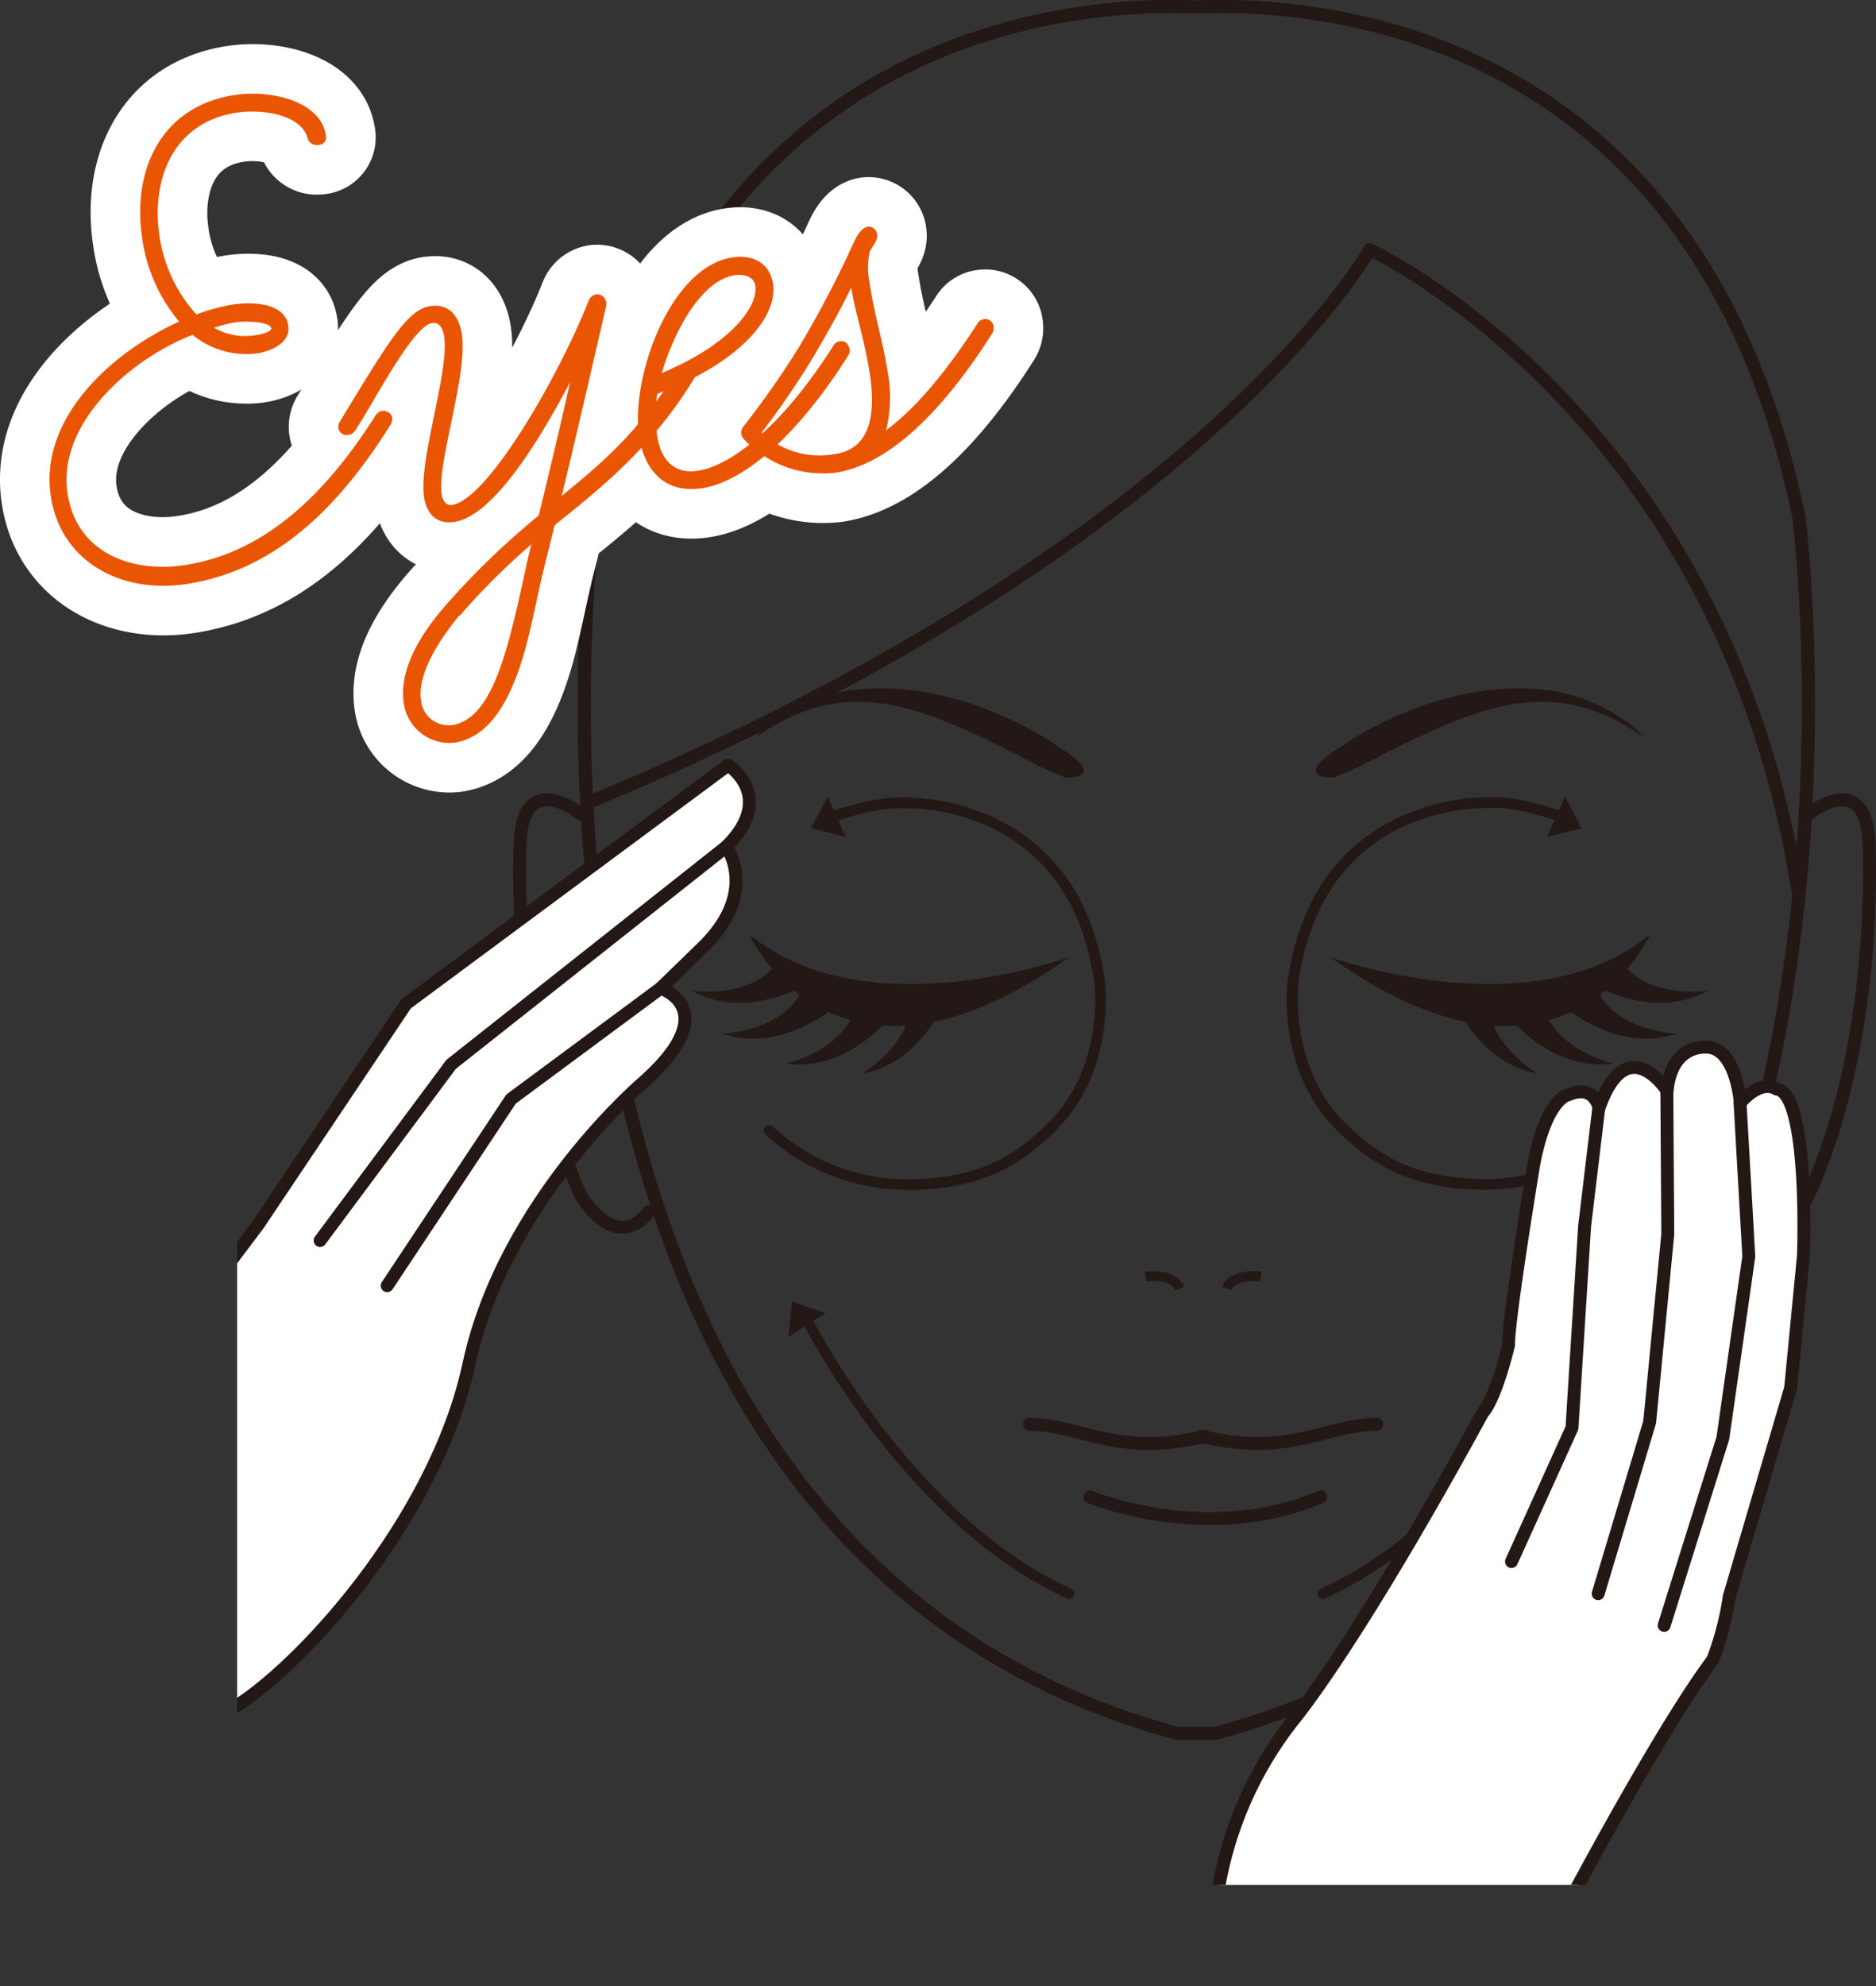
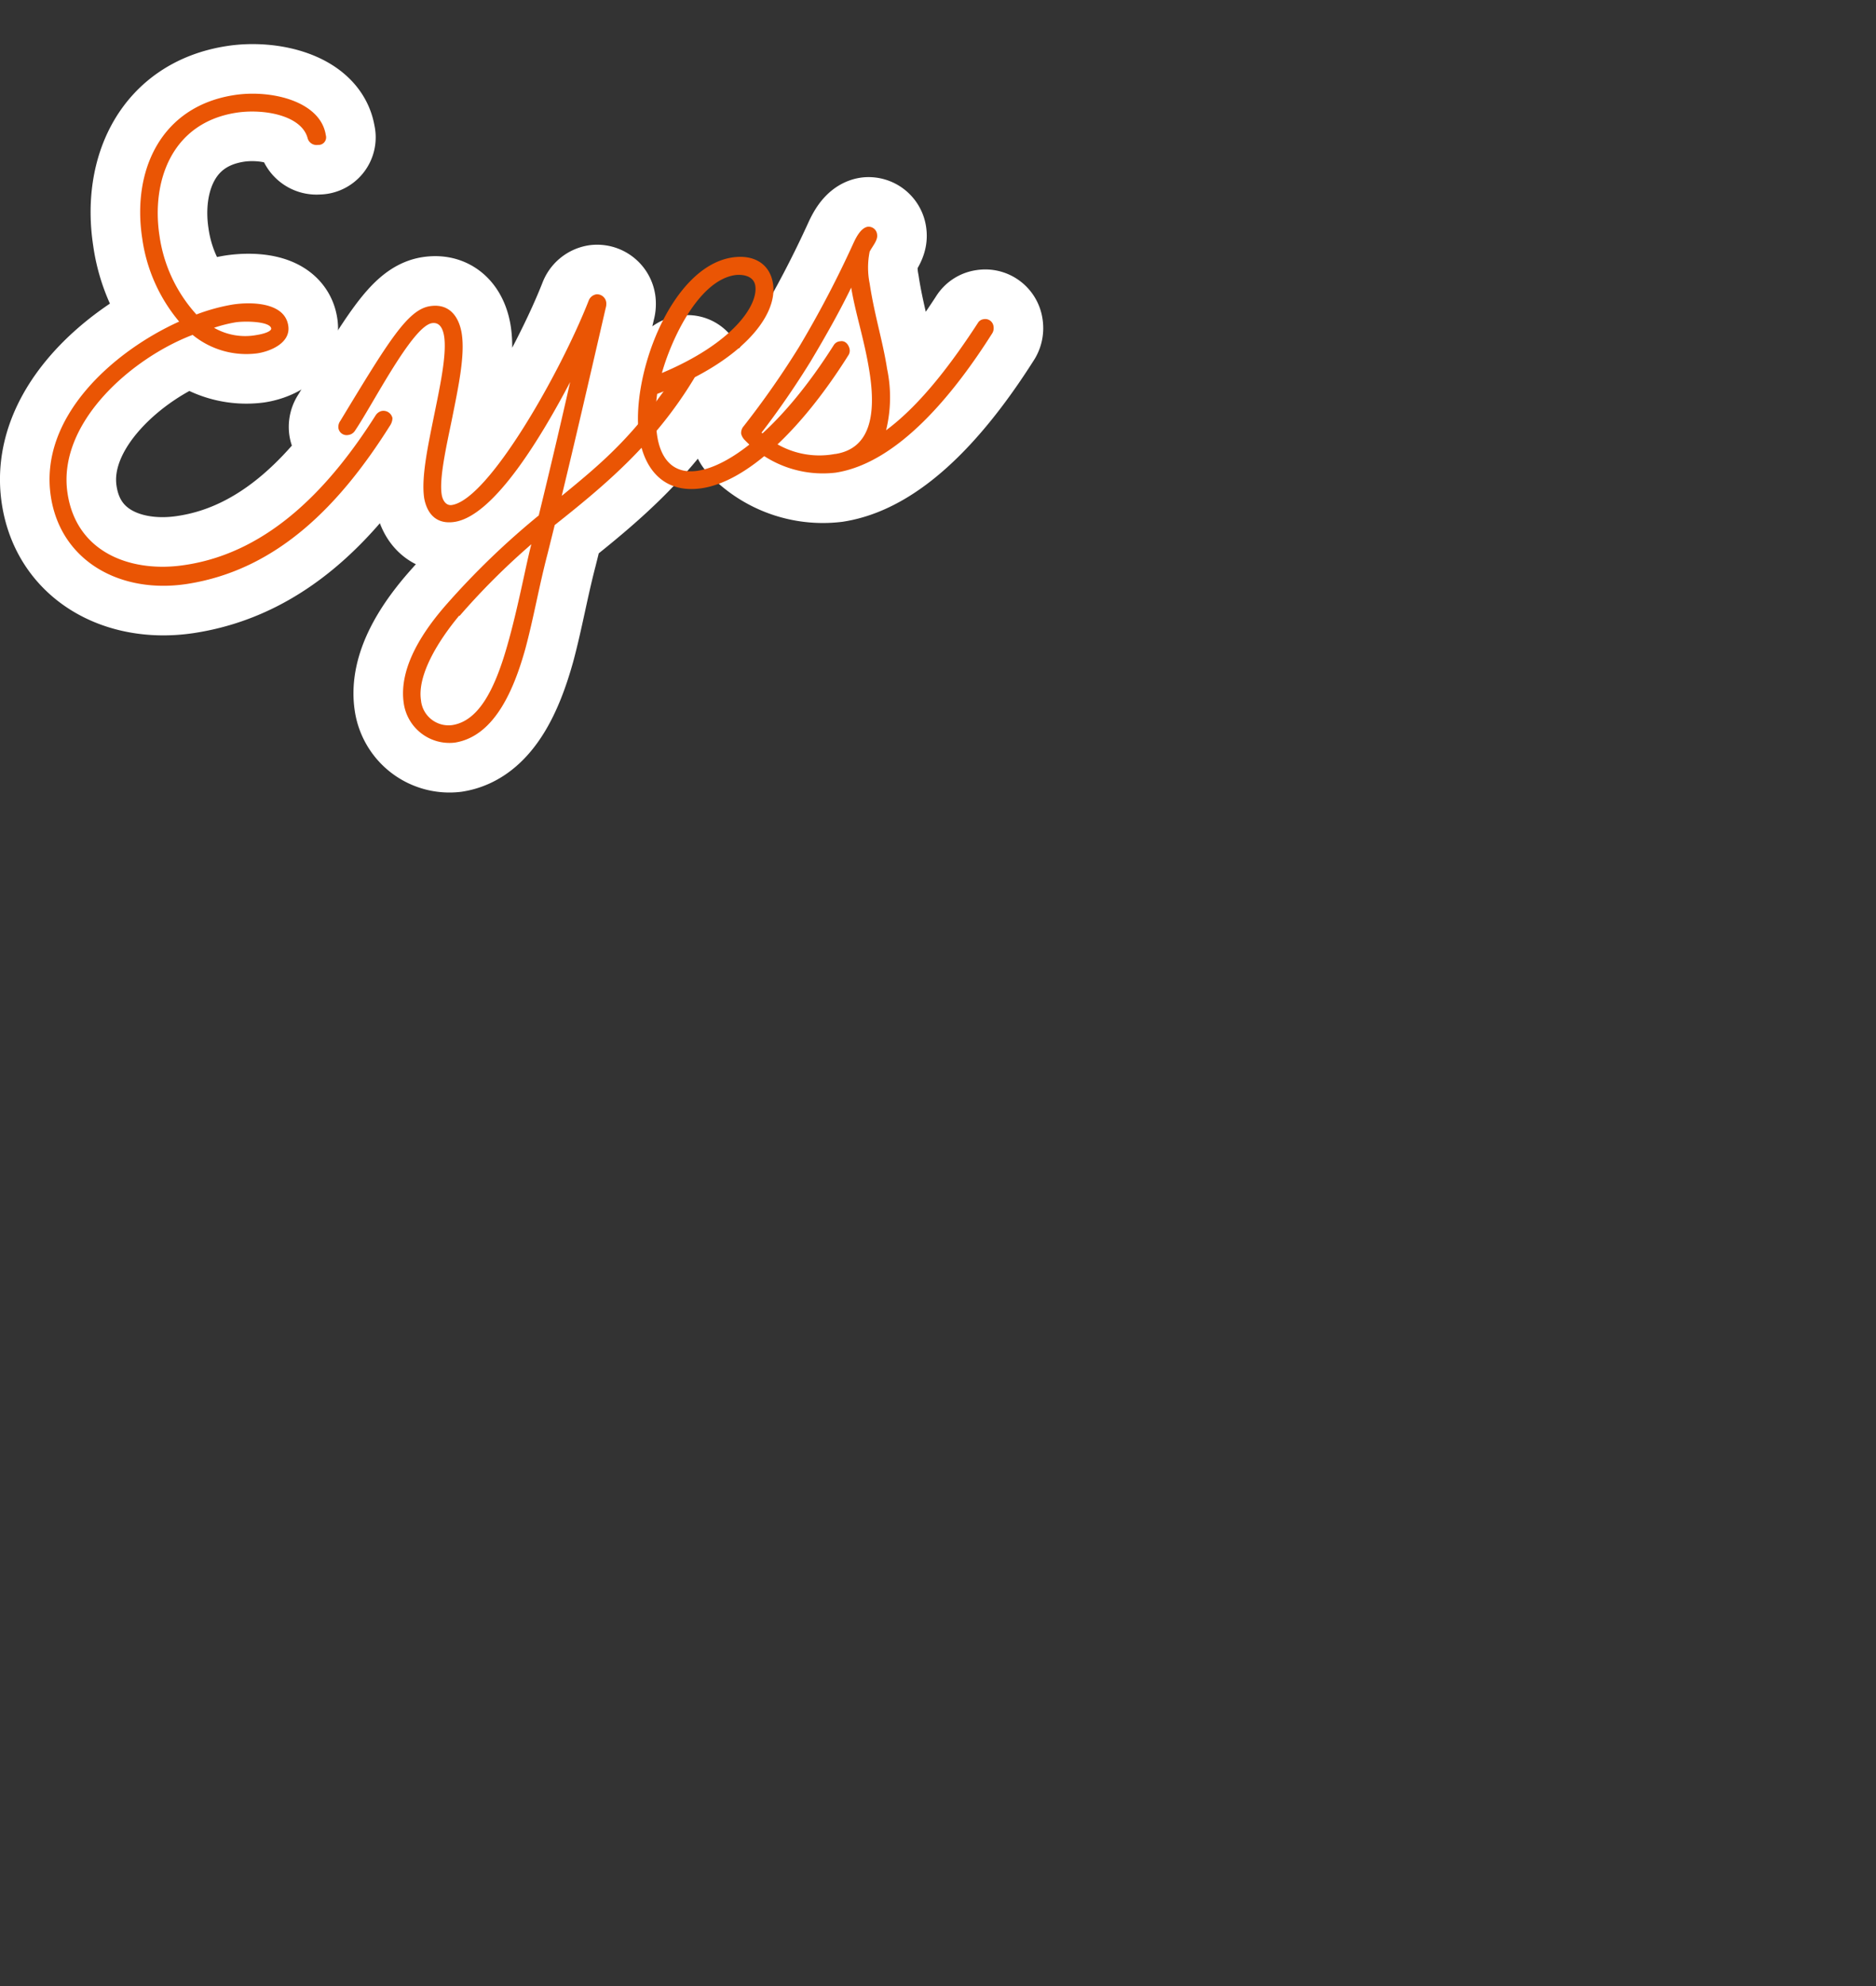
<svg xmlns="http://www.w3.org/2000/svg" viewBox="0 0 203.25 215.06">
  <rect x="0" y="0" width="203.25" height="215.06" fill="#333333" stroke="none" />
  <defs>
    <style>.cls-1,.cls-4,.cls-5,.cls-7{fill:none;}.cls-2{clip-path:url(#clip-path);}.cls-3{fill:#231815;}.cls-4,.cls-5,.cls-6{stroke:#231815;}.cls-4,.cls-6,.cls-7{stroke-linecap:round;stroke-linejoin:round;}.cls-4,.cls-6{stroke-width:1.4px;}.cls-5{stroke-width:1.05px;}.cls-6{fill:#fff;}.cls-7{stroke:#fff;stroke-width:10.74px;}.cls-8{fill:#ea5504;}</style>
    <clipPath id="clip-path" transform="translate(0 -2.31)">
-       <rect class="cls-1" x="25.69" width="204.47" height="206.41" />
-     </clipPath>
+       </clipPath>
  </defs>
  <g id="レイヤー_2" data-name="レイヤー 2">
    <g id="デザイン">
      <g class="cls-2">
        <polygon class="cls-3" points="89.44 142.17 85.79 140.93 85.43 144.76 89.44 142.17" />
        <polygon class="cls-3" points="89.67 86.26 87.88 89.68 91.62 90.61 89.67 86.26" />
        <path class="cls-4" d="M62.92,90.45S57,85.65,56.38,93c0,0-1.33,21.45,6.54,38.73,0,0,3.68,6.43,7.37,1.77" transform="translate(0 -2.31)" />
        <path class="cls-4" d="M194.89,99.34c-8.1-52.27-46.49-70-46.49-70s-17.83,32-84,59.6" transform="translate(0 -2.31)" />
        <path class="cls-3" d="M144.49,86.53c-5-.09,1.17-3.6,1.17-3.6.42-.38,11.79-8.08,23.73-5.59.25.06,5.49,1.24,8.71,4.79-9.84-6.8-17.4-3.81-30.61,3.08C147.49,85.21,146.41,85.73,144.49,86.53Z" transform="translate(0 -2.31)" />
        <path class="cls-3" d="M144.08,105.93s22,8,34.7-2.44C178.78,103.49,169.54,124.07,144.08,105.93Z" transform="translate(0 -2.31)" />
-         <path class="cls-3" d="M163.41,112.34s4.72,6.08,11.42,5.13c0,0-7.06-1.52-7.77-7.09" transform="translate(0 -2.31)" />
        <path class="cls-3" d="M157.3,110.12s2.59,7.24,9.26,8.43c0,0-6.24-3.64-5.18-9.15" transform="translate(0 -2.31)" />
        <path class="cls-3" d="M169.54,111.36s5.8,5.07,12.2,2.85c0,0-7.22-.13-9-5.46" transform="translate(0 -2.31)" />
        <path class="cls-3" d="M172.53,108.89s6.6,4,12.52.68c0,0-7.14,1.13-9.81-3.82" transform="translate(0 -2.31)" />
        <path class="cls-5" d="M124.1,140.54s3-.48,3.68,1.29" transform="translate(0 -2.31)" />
        <path class="cls-5" d="M136.61,140.54s-3-.48-3.69,1.29" transform="translate(0 -2.31)" />
        <path class="cls-4" d="M111.53,156.53c5.67.06,9.53,3.61,19,1.29" transform="translate(0 -2.31)" />
        <path class="cls-4" d="M149.18,156.53c-5.67.06-9.53,3.61-19.05,1.29" transform="translate(0 -2.31)" />
        <path class="cls-4" d="M118.08,164.39s12.6,5.28,25,0" transform="translate(0 -2.31)" />
        <path class="cls-3" d="M115.47,86.53c5-.09-1.17-3.6-1.17-3.6-.42-.38-11.79-8.08-23.73-5.59-.25.06-5.48,1.24-8.7,4.79,9.84-6.8,17.4-3.81,30.61,3.08C112.48,85.21,113.55,85.73,115.47,86.53Z" transform="translate(0 -2.31)" />
        <path class="cls-3" d="M115.88,105.93s-22,8-34.69-2.44C81.19,103.49,90.43,124.07,115.88,105.93Z" transform="translate(0 -2.31)" />
        <path class="cls-3" d="M96.55,112.34s-4.71,6.08-11.42,5.13c0,0,7.07-1.52,7.77-7.09" transform="translate(0 -2.31)" />
        <path class="cls-3" d="M102.66,110.12s-2.58,7.24-9.25,8.43c0,0,6.23-3.64,5.17-9.15" transform="translate(0 -2.31)" />
        <path class="cls-3" d="M90.43,111.36s-5.8,5.07-12.2,2.85c0,0,7.21-.13,9-5.46" transform="translate(0 -2.31)" />
        <path class="cls-3" d="M87.43,108.89s-6.59,4-12.51.68c0,0,7.14,1.13,9.81-3.82" transform="translate(0 -2.31)" />
        <path class="cls-4" d="M64.34,58.25C75.44,4.61,117.5,2.53,129.62,3.07c12.11-.54,54.16,1.54,65.27,55.18,0,0,14.3,110.78-63.18,131.74h-4.2C50,169,64.34,58.25,64.34,58.25Z" transform="translate(0 -2.31)" />
        <path class="cls-4" d="M195.93,90.45s5.9-4.8,6.54,2.55c0,0,1.33,21.45-6.54,38.73,0,0-3.69,6.43-7.37,1.77" transform="translate(0 -2.31)" />
        <path class="cls-3" d="M98.05,131.14a22.75,22.75,0,0,1-15.14-6,.59.59,0,0,1,0-.83.6.6,0,0,1,.83,0A21.43,21.43,0,0,0,98.05,130c7.79,0,11.74-2.36,15.57-6.16,6-5.93,5-14.9,4.95-15-2.64-19.46-19.72-19-20.5-19-3-.2-7.4,1.35-7.45,1.36a.55.55,0,0,1-.74-.35.58.58,0,0,1,.35-.74c.19-.07,4.66-1.62,7.87-1.44.1,0,18.84-.6,21.63,20,0,.4,1.11,9.63-5.29,16-3.93,3.9-8.23,6.5-16.39,6.5Z" transform="translate(0 -2.31)" />
        <path class="cls-3" d="M115.88,175.46a.53.53,0,0,1-.24-.06c-17.83-8.12-28.62-29.78-28.73-30a.58.58,0,1,1,1-.51c.11.21,10.72,21.5,28.16,29.45a.59.59,0,0,1-.24,1.12Z" transform="translate(0 -2.31)" />
        <polygon class="cls-3" points="169.79 142.17 173.44 140.93 173.8 144.76 169.79 142.17" />
        <polygon class="cls-3" points="169.56 86.26 171.35 89.68 167.61 90.61 169.56 86.26" />
        <path class="cls-4" d="M194.89,58.25C183.79,4.61,141.73,2.53,129.62,3.07,117.5,2.53,75.45,4.61,64.35,58.25,64.35,58.25,50,169,127.52,190h4.2C209.19,169,194.89,58.25,194.89,58.25Z" transform="translate(0 -2.31)" />
        <path class="cls-3" d="M161.18,131.14c-8.16,0-12.46-2.6-16.39-6.5-6.4-6.34-5.34-15.57-5.29-16,2.79-20.59,21.56-20,21.71-20,3.06-.25,7.6,1.37,7.79,1.44a.57.57,0,0,1,.35.74.56.56,0,0,1-.74.35c-.05,0-4.5-1.64-7.38-1.36-.79,0-17.93-.48-20.57,19,0,.08-1,9,5,15,3.84,3.8,7.78,6.16,15.57,6.16a21.43,21.43,0,0,0,14.29-5.68.61.61,0,0,1,.83,0,.59.59,0,0,1,0,.83,22.78,22.78,0,0,1-15.15,6Z" transform="translate(0 -2.31)" />
        <path class="cls-3" d="M143.35,175.46a.59.59,0,0,1-.53-.35.58.58,0,0,1,.29-.77c17.45-8,28-29.24,28.16-29.45a.58.58,0,0,1,1,.51c-.11.22-10.9,21.88-28.73,30a.5.5,0,0,1-.24.06Z" transform="translate(0 -2.31)" />
        <path class="cls-6" d="M165.85,216.67a44.55,44.55,0,0,1,2.09-4.53S179.1,190.7,185.58,182a32.87,32.87,0,0,0,1.78-6.85L194,152.61l1.39-14.34s.67-17.71-2.94-18.05c0,0-1.49-1.19-3.9,1.48,0,0-.43-5.75-3.49-6,0,0-3.93-.55-4.44,4.72,0,0-4.33-6.77-7.38,1.86,0,0-.51-2.64-3.29-1.44,0,0-2.38.24-3.78,7.53,0,0-2.78,16.83-2.73,19.57,0,0-1.34,5.76-2.83,7.38,0,0-11.77,21.91-20.05,32.69a40.46,40.46,0,0,0-9.09,27.32" transform="translate(0 -2.31)" />
        <polyline class="cls-4" points="188.52 119.39 189.47 136.04 186.66 155.71 180.3 175.99" />
        <polyline class="cls-4" points="180.59 118.14 180.69 133.64 178.73 153.98 173.15 172.56" />
        <polyline class="cls-4" points="173.21 120 171.68 132.77 170.31 154.61 163.76 169.08" />
        <path class="cls-6" d="M8.32,161,28,134.87,44,111,78.89,85.15s5.31,3.37-.2,8.84c0,0,3.72,5-2.82,11.15l-4.29,4.17s6.91,2.26-1.67,10c0,0-15.26,12.79-19.11,30.73-3.69,17.14-18.68,33.22-25.75,37.33" transform="translate(0 -2.31)" />
        <polyline class="cls-4" points="34.68 134.32 48.88 115.24 78.69 91.68" />
        <polyline class="cls-4" points="41.95 139.21 55.37 119 71.58 107" />
      </g>
      <path class="cls-7" d="M5.51,56.08c-1.32-8.63,6.81-15.75,13.9-18.95a17.8,17.8,0,0,1-4-9c-1.13-7.33,2-14.31,10-15.53,4-.61,9.33.68,9.89,4.35A.82.82,0,0,1,34.45,18a1,1,0,0,1-1.13-.76c-.69-2.47-4.79-3.17-7.69-2.73-7.1,1.09-9.24,7.52-8.35,13.33a16,16,0,0,0,4,8.52,20.91,20.91,0,0,1,3.9-1.07c2.06-.32,5.67-.25,6.05,2.28.3,1.9-2,2.8-3.36,3a9.19,9.19,0,0,1-7-2c-6.58,2.5-14.72,9.54-13.55,17.17,1,6.57,7.11,8.61,12.69,7.75C29.42,62.1,36,54.67,40.68,47.31a1.1,1.1,0,0,1,.63-.49,1,1,0,0,1,1.21.76,1.51,1.51,0,0,1-.27.82c-5.34,8.48-12.14,15.62-22,17.14C13.08,66.64,6.59,63.1,5.51,56.08ZM27.77,38.59c.91-.14,1.65-.42,1.61-.72-.12-.76-2.79-.82-3.86-.66a15.3,15.3,0,0,0-2.33.59A6.77,6.77,0,0,0,27.77,38.59Z" transform="translate(0 -2.31)" />
      <path class="cls-7" d="M43.75,78.5c-.62-4,2.28-8.09,4.67-10.8a84.64,84.64,0,0,1,9.95-9.58c1.29-5.28,2.47-10.31,3.4-14.44-3,5.69-8.17,14.47-12.52,15.14-2.07.31-3-1-3.29-2.55-.34-2.21.39-5.61,1.06-8.92.62-3.06,1.4-6.62,1.1-8.61-.13-.84-.48-1.57-1.32-1.44-2.14.33-6.45,8.89-8.37,11.69a1,1,0,0,1-.71.42.9.9,0,0,1-1.06-.78,1.1,1.1,0,0,1,.2-.73c5.18-8.54,7.29-12.07,9.73-12.44,2.22-.34,3.18,1.31,3.44,3,.36,2.37-.37,5.76-1.08,9.31-.58,2.82-1.37,6.31-1.1,8.06.1.69.5,1.26,1.11,1.16,4-.62,11.79-14.4,14.82-22.13a1.06,1.06,0,0,1,.83-.68,1,1,0,0,1,1.07.86,1.54,1.54,0,0,1-.06.63C63.51,44.82,62.29,50.09,60.86,56c4.72-3.86,8-6.64,12.73-13.77a1,1,0,0,1,.72-.42c.61-.1.92.4,1,.86a.86.86,0,0,1-.13.65c-4.24,7-9.57,11.48-15.08,15.84l-.77,3.09c-.94,3.59-1.52,7-2.41,10.3-1.21,4.33-3.31,9.5-7.66,10.17A5,5,0,0,1,43.75,78.5Zm6-9.53c-2.24,2.69-4.56,6.41-4.14,9.16A3,3,0,0,0,49,80.82c2.75-.43,4.53-3.59,5.95-8.58,1.18-4.09,2.11-9.16,2.62-11A76.39,76.39,0,0,0,49.79,69Z" transform="translate(0 -2.31)" />
-       <path class="cls-7" d="M69.26,49.64c-1-6.41,3.34-18.42,10.06-19.45,2.37-.36,4.1.7,4.43,2.84.54,3.51-3.46,8.51-12.55,11.93a16.05,16.05,0,0,0,0,4.54c.4,2.6,1.82,4.18,4.41,3.78,3.59-.55,9.12-4.76,14.72-13.6a.89.89,0,0,1,.72-.42c.61-.1.93.48,1,.86a.91.91,0,0,1-.13.65c-5.28,8.39-11.12,13.67-15.85,14.4C71.85,55.81,69.78,53,69.26,49.64Zm2.45-6.94c7.64-3.21,10.45-7.31,10.12-9.45-.18-1.15-1.52-1.25-2.21-1.15C75.65,32.71,72.72,39.1,71.71,42.7Z" transform="translate(0 -2.31)" />
      <path class="cls-7" d="M80.73,50a1.48,1.48,0,0,1-.43-.72,1.09,1.09,0,0,1,.27-.82,94.83,94.83,0,0,0,6-8.58,114.07,114.07,0,0,0,5.92-11.3c.24-.51.77-1.61,1.54-1.72a.93.93,0,0,1,1,.86c.09.61-.51,1.25-.81,1.84A8.68,8.68,0,0,0,94.22,33c.52,3.44,1.43,6.27,1.89,9.25A15,15,0,0,1,96,48.9c3.86-2.86,7.28-7.53,9.94-11.61a.84.84,0,0,1,.64-.42.9.9,0,0,1,1.06.78,1.09,1.09,0,0,1-.12.72c-4,6.32-10.12,14.07-17,15.12A11.73,11.73,0,0,1,80.73,50Zm9.76,1.47c3.82-.59,4.42-4.28,3.73-8.78-.54-3.52-1.52-6.33-2-9.24q-1.59,3.3-4.4,8c-1.44,2.33-3.23,5-5.31,7.7A9.17,9.17,0,0,0,90.49,51.46Z" transform="translate(0 -2.31)" />
      <path class="cls-8" d="M5.51,56.08c-1.32-8.63,6.81-15.75,13.9-18.95a17.8,17.8,0,0,1-4-9c-1.13-7.33,2-14.31,10-15.53,4-.61,9.33.68,9.89,4.35A.82.82,0,0,1,34.45,18a1,1,0,0,1-1.13-.76c-.69-2.47-4.79-3.17-7.69-2.73-7.1,1.09-9.24,7.52-8.35,13.33a16,16,0,0,0,4,8.52,20.91,20.91,0,0,1,3.9-1.07c2.06-.32,5.67-.25,6.05,2.28.3,1.9-2,2.8-3.36,3a9.19,9.19,0,0,1-7-2c-6.58,2.5-14.72,9.54-13.55,17.17,1,6.57,7.11,8.61,12.69,7.75C29.42,62.1,36,54.67,40.68,47.31a1.1,1.1,0,0,1,.63-.49,1,1,0,0,1,1.21.76,1.51,1.51,0,0,1-.27.82c-5.34,8.48-12.14,15.62-22,17.14C13.08,66.64,6.59,63.1,5.51,56.08ZM27.77,38.59c.91-.14,1.65-.42,1.61-.72-.12-.76-2.79-.82-3.86-.66a15.3,15.3,0,0,0-2.33.59A6.77,6.77,0,0,0,27.77,38.59Z" transform="translate(0 -2.31)" />
      <path class="cls-8" d="M43.75,78.5c-.62-4,2.28-8.09,4.67-10.8a84.64,84.64,0,0,1,9.95-9.58c1.29-5.28,2.47-10.31,3.4-14.44-3,5.69-8.17,14.47-12.52,15.14-2.07.31-3-1-3.29-2.55-.34-2.21.39-5.61,1.06-8.92.62-3.06,1.4-6.62,1.1-8.61-.13-.84-.48-1.57-1.32-1.44-2.14.33-6.45,8.89-8.37,11.69a1,1,0,0,1-.71.42.9.9,0,0,1-1.06-.78,1.1,1.1,0,0,1,.2-.73c5.18-8.54,7.29-12.07,9.73-12.44,2.22-.34,3.18,1.31,3.44,3,.36,2.37-.37,5.76-1.08,9.31-.58,2.82-1.37,6.31-1.1,8.06.1.69.5,1.26,1.11,1.16,4-.62,11.79-14.4,14.82-22.13a1.06,1.06,0,0,1,.83-.68,1,1,0,0,1,1.07.86,1.54,1.54,0,0,1-.06.63C63.51,44.82,62.29,50.09,60.86,56c4.72-3.86,8-6.64,12.73-13.77a1,1,0,0,1,.72-.42c.61-.1.92.4,1,.86a.86.86,0,0,1-.13.65c-4.24,7-9.57,11.48-15.08,15.84l-.77,3.09c-.94,3.59-1.52,7-2.41,10.3-1.21,4.33-3.31,9.5-7.66,10.17A5,5,0,0,1,43.75,78.5Zm6-9.53c-2.24,2.69-4.56,6.41-4.14,9.16A3,3,0,0,0,49,80.82c2.75-.43,4.53-3.59,5.95-8.58,1.18-4.09,2.11-9.16,2.62-11A76.39,76.39,0,0,0,49.79,69Z" transform="translate(0 -2.31)" />
      <path class="cls-8" d="M69.26,49.64c-1-6.41,3.34-18.42,10.06-19.45,2.37-.36,4.1.7,4.43,2.84.54,3.51-3.46,8.51-12.55,11.93a16.05,16.05,0,0,0,0,4.54c.4,2.6,1.82,4.18,4.41,3.78,3.59-.55,9.12-4.76,14.72-13.6a.89.89,0,0,1,.72-.42c.61-.1.93.48,1,.86a.91.91,0,0,1-.13.65c-5.28,8.39-11.12,13.67-15.85,14.4C71.85,55.81,69.78,53,69.26,49.64Zm2.45-6.94c7.64-3.21,10.45-7.31,10.12-9.45-.18-1.15-1.52-1.25-2.21-1.15C75.65,32.71,72.72,39.1,71.71,42.7Z" transform="translate(0 -2.31)" />
      <path class="cls-8" d="M80.73,50a1.48,1.48,0,0,1-.43-.72,1.09,1.09,0,0,1,.27-.82,94.83,94.83,0,0,0,6-8.58,114.07,114.07,0,0,0,5.92-11.3c.24-.51.77-1.61,1.54-1.72a.93.93,0,0,1,1,.86c.09.61-.51,1.25-.81,1.84A8.68,8.68,0,0,0,94.22,33c.52,3.44,1.43,6.27,1.89,9.25A15,15,0,0,1,96,48.9c3.86-2.86,7.28-7.53,9.94-11.61a.84.84,0,0,1,.64-.42.9.9,0,0,1,1.06.78,1.09,1.09,0,0,1-.12.72c-4,6.32-10.12,14.07-17,15.12A11.73,11.73,0,0,1,80.73,50Zm9.76,1.47c3.82-.59,4.42-4.28,3.73-8.78-.54-3.52-1.52-6.33-2-9.24q-1.59,3.3-4.4,8c-1.44,2.33-3.23,5-5.31,7.7A9.17,9.17,0,0,0,90.49,51.46Z" transform="translate(0 -2.31)" />
    </g>
  </g>
</svg>